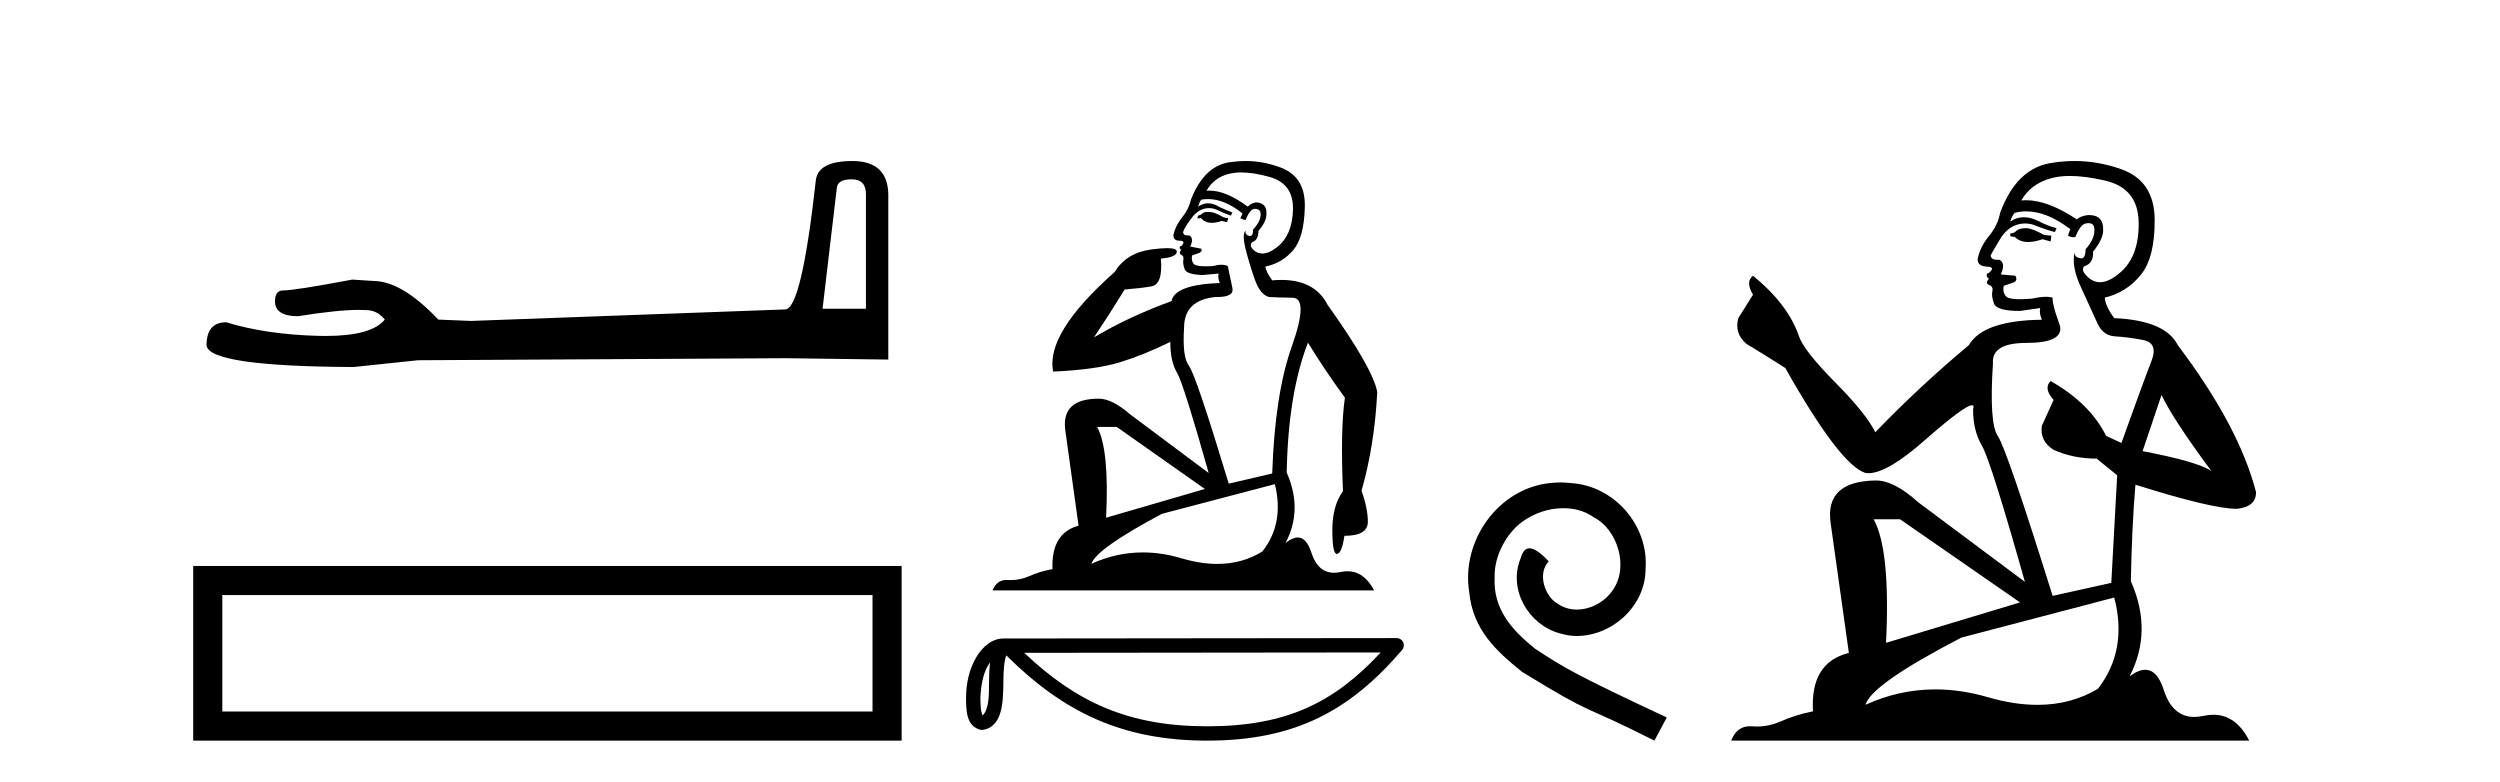
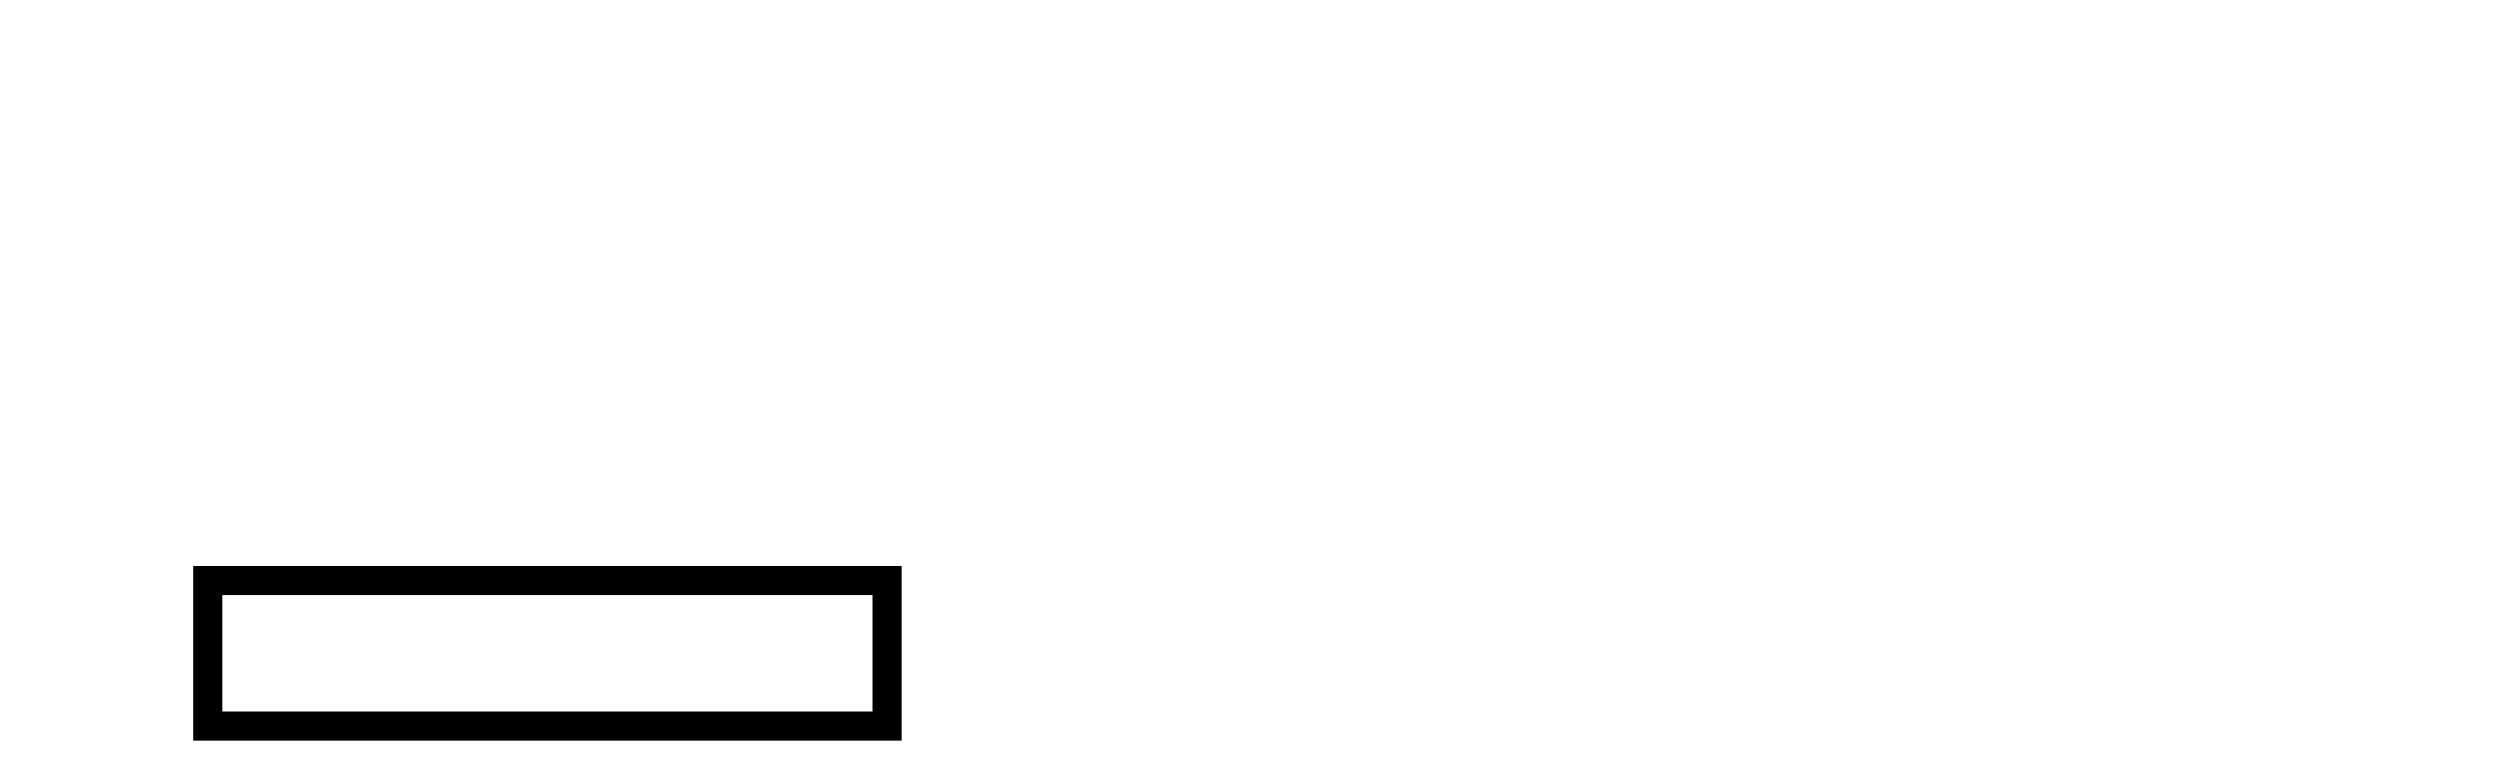
<svg xmlns="http://www.w3.org/2000/svg" width="131.0" height="41.0">
-   <path d="M 44.629 9.396 Q 45.375 9.396 45.375 10.177 L 45.375 16.178 L 43.102 16.178 L 43.848 9.857 Q 43.884 9.396 44.629 9.396 ZM 44.665 8.437 Q 42.854 8.437 42.747 9.467 Q 42.002 16.178 41.149 16.214 L 24.672 16.817 L 22.968 16.746 Q 21.05 14.722 19.559 14.722 Q 19.026 14.687 18.458 14.651 Q 15.44 15.219 14.836 15.219 Q 14.41 15.219 14.41 15.788 Q 14.41 16.569 15.617 16.569 Q 17.691 16.238 18.798 16.238 Q 18.999 16.238 19.168 16.249 Q 19.772 16.249 20.163 16.746 Q 19.47 17.604 17.063 17.604 Q 16.878 17.604 16.683 17.599 Q 13.948 17.528 11.853 16.888 Q 10.823 16.888 10.823 18.096 Q 10.93 19.197 18.529 19.232 L 21.903 18.877 L 41.149 18.77 L 46.547 18.841 L 46.547 10.177 Q 46.511 8.437 44.665 8.437 Z" style="fill:#000000;stroke:none" />
  <path d="M 10.124 29.657 L 10.124 38.809 L 47.246 38.809 L 47.246 29.657 L 10.124 29.657 M 45.72 31.181 L 45.72 37.283 L 11.65 37.283 L 11.65 31.181 L 45.72 31.181 Z" style="fill:#000000;stroke:none" />
-   <path d="M 63.297 11.103 Q 63.108 11.103 63.02 11.172 Q 62.919 11.273 62.779 11.299 L 62.742 11.438 L 62.944 11.438 Q 63.144 11.676 63.498 11.676 Q 63.727 11.676 64.019 11.577 L 64.298 11.64 L 64.361 11.438 L 64.108 11.387 Q 63.69 11.134 63.412 11.109 Q 63.35 11.103 63.297 11.103 ZM 65.044 9.036 Q 65.666 9.036 66.487 9.261 Q 67.777 9.603 67.752 10.957 Q 67.727 12.298 66.942 12.931 Q 66.503 13.284 66.149 13.284 Q 65.882 13.284 65.664 13.083 Q 65.449 12.855 65.614 12.69 Q 65.943 12.576 65.943 12.108 Q 66.36 11.602 66.36 11.248 Q 66.411 10.628 65.804 10.603 Q 65.525 10.666 65.386 10.83 Q 64.243 9.988 63.384 9.988 Q 63.302 9.988 63.222 9.995 L 63.222 9.995 Q 63.615 9.299 64.399 9.11 Q 64.689 9.036 65.044 9.036 ZM 63.301 10.431 Q 64.165 10.431 65.108 11.185 L 64.994 11.438 Q 65.171 11.526 65.272 11.526 Q 65.5 10.944 65.753 10.944 Q 66.082 10.944 66.057 11.273 Q 66.031 11.64 65.664 12.02 Q 65.664 12.367 65.496 12.367 Q 65.474 12.367 65.449 12.361 Q 65.222 12.298 65.272 12.083 L 65.272 12.083 Q 65.082 12.248 65.259 13.007 Q 65.449 13.779 65.74 14.614 Q 66.031 15.449 66.499 15.563 Q 66.866 15.588 67.727 15.601 Q 68.587 15.613 67.702 18.119 Q 66.803 20.624 66.664 24.812 L 64.386 25.343 Q 62.666 19.65 62.299 19.169 Q 61.944 18.701 62.046 17.17 Q 62.046 15.727 63.69 15.563 Q 63.738 15.564 63.783 15.564 Q 64.685 15.564 64.576 15.082 Q 64.475 14.588 64.336 13.943 Q 64.197 13.873 64 13.873 Q 63.804 13.873 63.551 13.943 Q 63.349 13.955 63.186 13.955 Q 62.658 13.955 62.552 13.829 Q 62.413 13.665 62.463 13.386 L 62.855 13.247 Q 63.02 13.159 62.944 13.032 L 62.362 12.918 Q 62.577 12.501 62.324 12.336 Q 62.287 12.339 62.255 12.339 Q 61.995 12.339 61.995 12.159 Q 62.046 11.969 62.362 11.526 Q 62.666 11.083 63.033 10.957 Q 63.191 10.904 63.349 10.904 Q 63.57 10.904 63.792 11.007 Q 64.159 11.185 64.5 11.299 L 64.576 11.134 Q 64.273 11.02 63.918 10.856 Q 63.598 10.653 63.305 10.653 Q 63.03 10.653 62.779 10.83 Q 62.855 10.577 62.944 10.463 Q 63.121 10.431 63.301 10.431 ZM 58.515 22.37 L 63.134 25.622 L 57.959 27.128 Q 58.136 23.559 57.49 22.37 ZM 66.803 25.369 Q 67.309 27.431 66.145 28.899 Q 65.095 29.549 63.787 29.549 Q 62.905 29.549 61.906 29.253 Q 60.877 28.947 59.885 28.947 Q 58.499 28.947 57.187 29.544 Q 57.44 28.76 60.881 26.925 L 66.803 25.369 ZM 65.266 8.437 Q 64.898 8.437 64.526 8.49 Q 63.134 8.629 62.413 10.438 Q 62.299 10.944 61.957 11.374 Q 61.603 11.805 61.489 12.298 Q 61.464 12.614 61.818 12.614 Q 62.159 12.614 61.906 12.893 Q 61.805 12.893 61.818 12.981 Q 61.83 13.083 61.906 13.083 Q 61.742 13.272 61.894 13.348 Q 62.046 13.412 62.008 13.614 Q 61.97 13.804 62.071 14.095 Q 62.159 14.386 63.02 14.411 L 63.855 14.335 L 63.855 14.335 Q 63.804 14.55 63.918 14.829 Q 61.552 14.917 61.388 15.778 Q 59.161 16.588 57.326 17.676 Q 58.098 16.524 58.933 15.17 Q 59.743 15.107 60.337 15.006 Q 60.945 14.892 60.831 13.551 Q 61.666 13.475 61.666 13.184 Q 61.666 13.003 61.153 13.003 Q 60.84 13.003 60.337 13.07 Q 59.021 13.247 58.414 14.247 Q 54.77 17.473 55.188 19.472 Q 57.402 19.371 58.655 18.992 Q 59.907 18.612 61.324 17.916 Q 61.324 18.954 61.679 19.536 Q 62.02 20.118 63.336 24.787 L 59.237 21.725 Q 58.275 20.89 57.579 20.89 Q 55.605 20.89 55.82 22.534 L 56.516 27.545 Q 55.074 27.937 55.15 29.823 Q 54.492 29.937 53.935 30.19 Q 53.454 30.397 52.964 30.397 Q 52.886 30.397 52.809 30.392 Q 52.774 30.39 52.74 30.39 Q 52.225 30.39 52.012 30.936 L 72.004 30.936 Q 71.476 29.934 70.606 29.934 Q 70.432 29.934 70.245 29.974 Q 70.065 30.013 69.904 30.013 Q 69.054 30.013 68.714 28.95 Q 68.462 28.164 68.001 28.164 Q 67.719 28.164 67.36 28.456 Q 68.284 26.71 67.423 24.761 Q 67.499 20.624 68.537 17.954 Q 69.359 19.308 70.473 20.839 Q 70.232 22.484 70.371 25.736 Q 69.815 26.508 69.815 27.76 Q 69.815 29.026 70.05 29.026 Q 70.053 29.026 70.055 29.026 Q 70.308 29.013 70.447 28.077 Q 71.675 28.077 71.675 27.343 Q 71.675 26.647 71.346 25.71 Q 72.029 23.319 72.168 20.535 Q 71.928 19.283 69.562 15.968 Q 68.9 14.668 67.138 14.668 Q 66.91 14.668 66.664 14.69 Q 66.335 14.247 66.31 13.968 Q 67.195 13.779 67.765 13.108 Q 68.334 12.437 68.372 10.868 Q 68.423 9.299 67.145 8.793 Q 66.222 8.437 65.266 8.437 Z" style="fill:#000000;stroke:none" />
-   <path d="M 51.881 34.701 C 51.84 35.018 51.825 35.391 51.825 35.847 C 51.817 36.309 51.849 37.134 51.49 37.491 C 51.363 37.203 51.386 36.872 51.372 36.566 C 51.404 35.918 51.497 35.245 51.881 34.701 ZM 72.349 34.188 C 69.905 36.825 67.4 38.058 63.259 38.058 C 59.135 38.058 56.399 36.794 53.67 34.208 L 72.349 34.188 ZM 73.187 33.436 C 73.187 33.436 73.187 33.436 73.186 33.436 L 52.584 33.457 C 51.984 33.457 51.49 33.877 51.155 34.441 C 50.821 35.005 50.621 35.747 50.621 36.566 C 50.626 37.232 50.625 38.087 51.426 38.252 C 52.564 38.151 52.557 36.714 52.576 35.847 C 52.576 35.067 52.626 34.623 52.728 34.34 C 55.691 37.285 58.762 38.809 63.259 38.809 C 67.879 38.809 70.759 37.223 73.472 34.056 C 73.568 33.944 73.589 33.787 73.528 33.654 C 73.467 33.521 73.333 33.436 73.187 33.436 Z" style="fill:#000000;stroke:none" />
-   <path d="M 81.77 25.279 C 81.582 25.279 81.394 25.297 81.206 25.314 C 78.49 25.604 76.559 28.354 76.986 31.019 C 77.174 33.001 78.404 34.111 79.754 35.205 C 83.768 37.665 82.641 36.759 86.69 38.809 L 87.339 37.596 C 82.521 35.341 81.941 34.983 80.437 33.992 C 79.207 33.001 78.234 31.908 78.319 30.251 C 78.285 29.106 78.968 27.927 79.737 27.364 C 80.352 26.902 81.138 26.629 81.906 26.629 C 82.487 26.629 83.034 26.766 83.512 27.107 C 84.725 27.705 85.391 29.687 84.503 30.934 C 84.093 31.532 83.358 31.942 82.624 31.942 C 82.265 31.942 81.906 31.839 81.599 31.617 C 80.984 31.276 80.523 30.08 81.155 29.414 C 80.864 29.106 80.454 28.73 80.147 28.73 C 79.942 28.73 79.788 28.884 79.686 29.243 C 79.002 30.883 80.096 32.745 81.736 33.189 C 82.026 33.274 82.316 33.326 82.607 33.326 C 84.486 33.326 86.228 31.754 86.228 29.807 C 86.399 27.534 84.588 25.45 82.316 25.314 C 82.146 25.297 81.958 25.279 81.77 25.279 Z" style="fill:#000000;stroke:none" />
-   <path d="M 106.225 11.955 Q 105.798 11.955 105.661 12.091 Q 105.542 12.228 105.337 12.228 L 105.337 12.382 L 105.576 12.416 Q 105.841 12.681 106.281 12.681 Q 106.606 12.681 107.028 12.535 L 107.455 12.655 L 107.489 12.348 L 107.113 12.313 Q 106.567 12.006 106.225 11.955 ZM 108.463 9.22 Q 109.251 9.22 110.291 9.46 Q 112.05 9.853 112.067 11.681 Q 112.085 13.492 111.042 14.329 Q 110.491 14.788 110.039 14.788 Q 109.65 14.788 109.334 14.449 Q 109.027 14.141 109.215 13.953 Q 109.71 13.8 109.676 13.185 Q 110.205 12.535 110.205 12.074 Q 110.238 11.27 109.467 11.27 Q 109.435 11.27 109.403 11.271 Q 109.061 11.305 108.822 11.493 Q 107.31 10.491 106.161 10.491 Q 106.037 10.491 105.918 10.503 L 105.918 10.503 Q 106.413 9.631 107.472 9.341 Q 107.904 9.22 108.463 9.22 ZM 113.263 20.701 Q 113.93 22.068 115.877 24.682 Q 115.142 24.186 112.272 23.639 L 113.263 20.701 ZM 106.18 11.076 Q 107.258 11.076 108.48 12.006 L 108.36 12.348 Q 108.504 12.431 108.639 12.431 Q 108.697 12.431 108.753 12.416 Q 109.027 11.698 109.368 11.698 Q 109.409 11.693 109.446 11.693 Q 109.775 11.693 109.744 12.108 Q 109.744 12.535 109.283 13.065 Q 109.283 13.538 109.053 13.538 Q 109.017 13.538 108.975 13.526 Q 108.668 13.458 108.719 13.185 L 108.719 13.185 Q 108.514 13.953 109.078 15.132 Q 109.625 16.328 109.915 16.96 Q 110.205 17.592 110.837 17.626 Q 111.47 17.66 112.29 17.814 Q 113.11 17.968 112.734 18.925 Q 112.358 19.881 111.162 23.212 L 110.359 22.837 Q 109.522 21.145 107.455 19.967 L 107.455 19.967 Q 107.062 20.342 107.609 20.957 L 106.994 22.307 Q 106.874 23.11 107.609 23.571 Q 108.634 24.032 109.864 24.032 L 110.94 24.904 L 110.632 30.541 L 107.558 31.224 Q 105.149 23.52 104.688 22.854 Q 104.226 22.187 104.431 19.044 Q 104.346 17.968 106.191 17.968 Q 108.104 17.968 107.95 17.097 L 107.711 16.396 Q 107.523 15.747 107.558 15.593 Q 107.407 15.552 107.208 15.552 Q 106.908 15.552 106.498 15.645 Q 106.111 15.679 105.83 15.679 Q 105.268 15.679 105.132 15.542 Q 104.927 15.337 104.995 14.978 L 105.542 14.79 Q 105.73 14.688 105.61 14.449 L 104.841 14.38 Q 105.115 13.8 104.773 13.612 Q 104.722 13.615 104.676 13.615 Q 104.312 13.615 104.312 13.373 Q 104.431 13.15 104.79 12.553 Q 105.149 11.955 105.661 11.784 Q 105.892 11.71 106.119 11.71 Q 106.414 11.71 106.703 11.835 Q 107.216 12.04 107.677 12.16 L 107.763 11.955 Q 107.335 11.852 106.874 11.613 Q 106.43 11.382 106.046 11.382 Q 105.661 11.382 105.337 11.613 Q 105.422 11.305 105.576 11.152 Q 105.872 11.076 106.18 11.076 ZM 99.563 27.21 L 105.849 31.566 L 98.828 33.684 Q 99.067 28.816 98.179 27.21 ZM 110.786 31.31 Q 111.504 34.06 109.932 36.093 Q 108.524 36.934 106.762 36.934 Q 105.552 36.934 104.175 36.537 Q 102.764 36.124 101.412 36.124 Q 99.524 36.124 97.752 36.93 Q 98.059 35.854 102.774 33.411 L 110.786 31.31 ZM 108.708 8.437 Q 108.161 8.437 107.609 8.521 Q 105.695 8.743 104.807 11.152 Q 104.688 11.801 104.226 12.365 Q 103.765 12.911 103.628 13.578 Q 103.628 13.953 104.107 13.97 Q 104.585 13.988 104.226 14.295 Q 104.073 14.329 104.107 14.449 Q 104.124 14.568 104.226 14.603 Q 104.004 14.842 104.226 14.927 Q 104.465 15.03 104.397 15.269 Q 104.346 15.525 104.483 15.901 Q 104.619 16.294 105.849 16.294 L 106.908 16.14 L 106.908 16.14 Q 106.84 16.396 106.994 16.755 Q 103.919 16.789 103.167 18.087 Q 100.588 20.24 98.264 22.649 Q 97.803 21.692 96.163 20.035 Q 94.54 18.395 94.267 17.626 Q 93.703 15.952 91.858 14.449 Q 91.448 14.756 91.858 15.44 L 91.089 16.67 Q 90.867 17.472 91.516 18.019 Q 92.507 18.617 93.549 19.283 Q 96.419 24.374 97.752 24.784 Q 97.826 24.795 97.906 24.795 Q 98.92 24.795 100.946 22.99 Q 102.955 21.235 103.329 21.235 Q 103.46 21.235 103.389 21.453 Q 103.389 22.563 103.85 23.349 Q 104.312 24.135 106.105 30.49 L 100.519 26.322 Q 99.255 25.177 98.298 25.177 Q 95.616 25.211 95.924 27.398 L 96.881 34.214 Q 94.848 34.709 95.001 37.272 Q 94.079 37.46 93.31 37.801 Q 92.689 38.07 92.057 38.07 Q 91.923 38.07 91.79 38.058 Q 91.744 38.055 91.699 38.055 Q 91.003 38.055 90.714 38.809 L 117.859 38.809 Q 117.166 37.452 115.982 37.452 Q 115.735 37.452 115.467 37.511 Q 115.209 37.568 114.978 37.568 Q 113.838 37.568 113.383 36.161 Q 113.046 35.096 112.411 35.096 Q 112.049 35.096 111.589 35.444 Q 112.819 33.069 111.657 30.456 Q 111.709 27.62 111.897 25.399 Q 115.911 26.663 117.21 26.663 Q 118.217 26.561 118.217 25.792 Q 117.329 22.341 114.117 18.087 Q 113.468 16.789 110.786 16.67 Q 110.325 16.055 110.291 15.593 Q 111.401 15.337 112.153 14.432 Q 112.922 13.526 112.905 11.493 Q 112.887 9.478 111.145 8.863 Q 109.939 8.437 108.708 8.437 Z" style="fill:#000000;stroke:none" />
</svg>